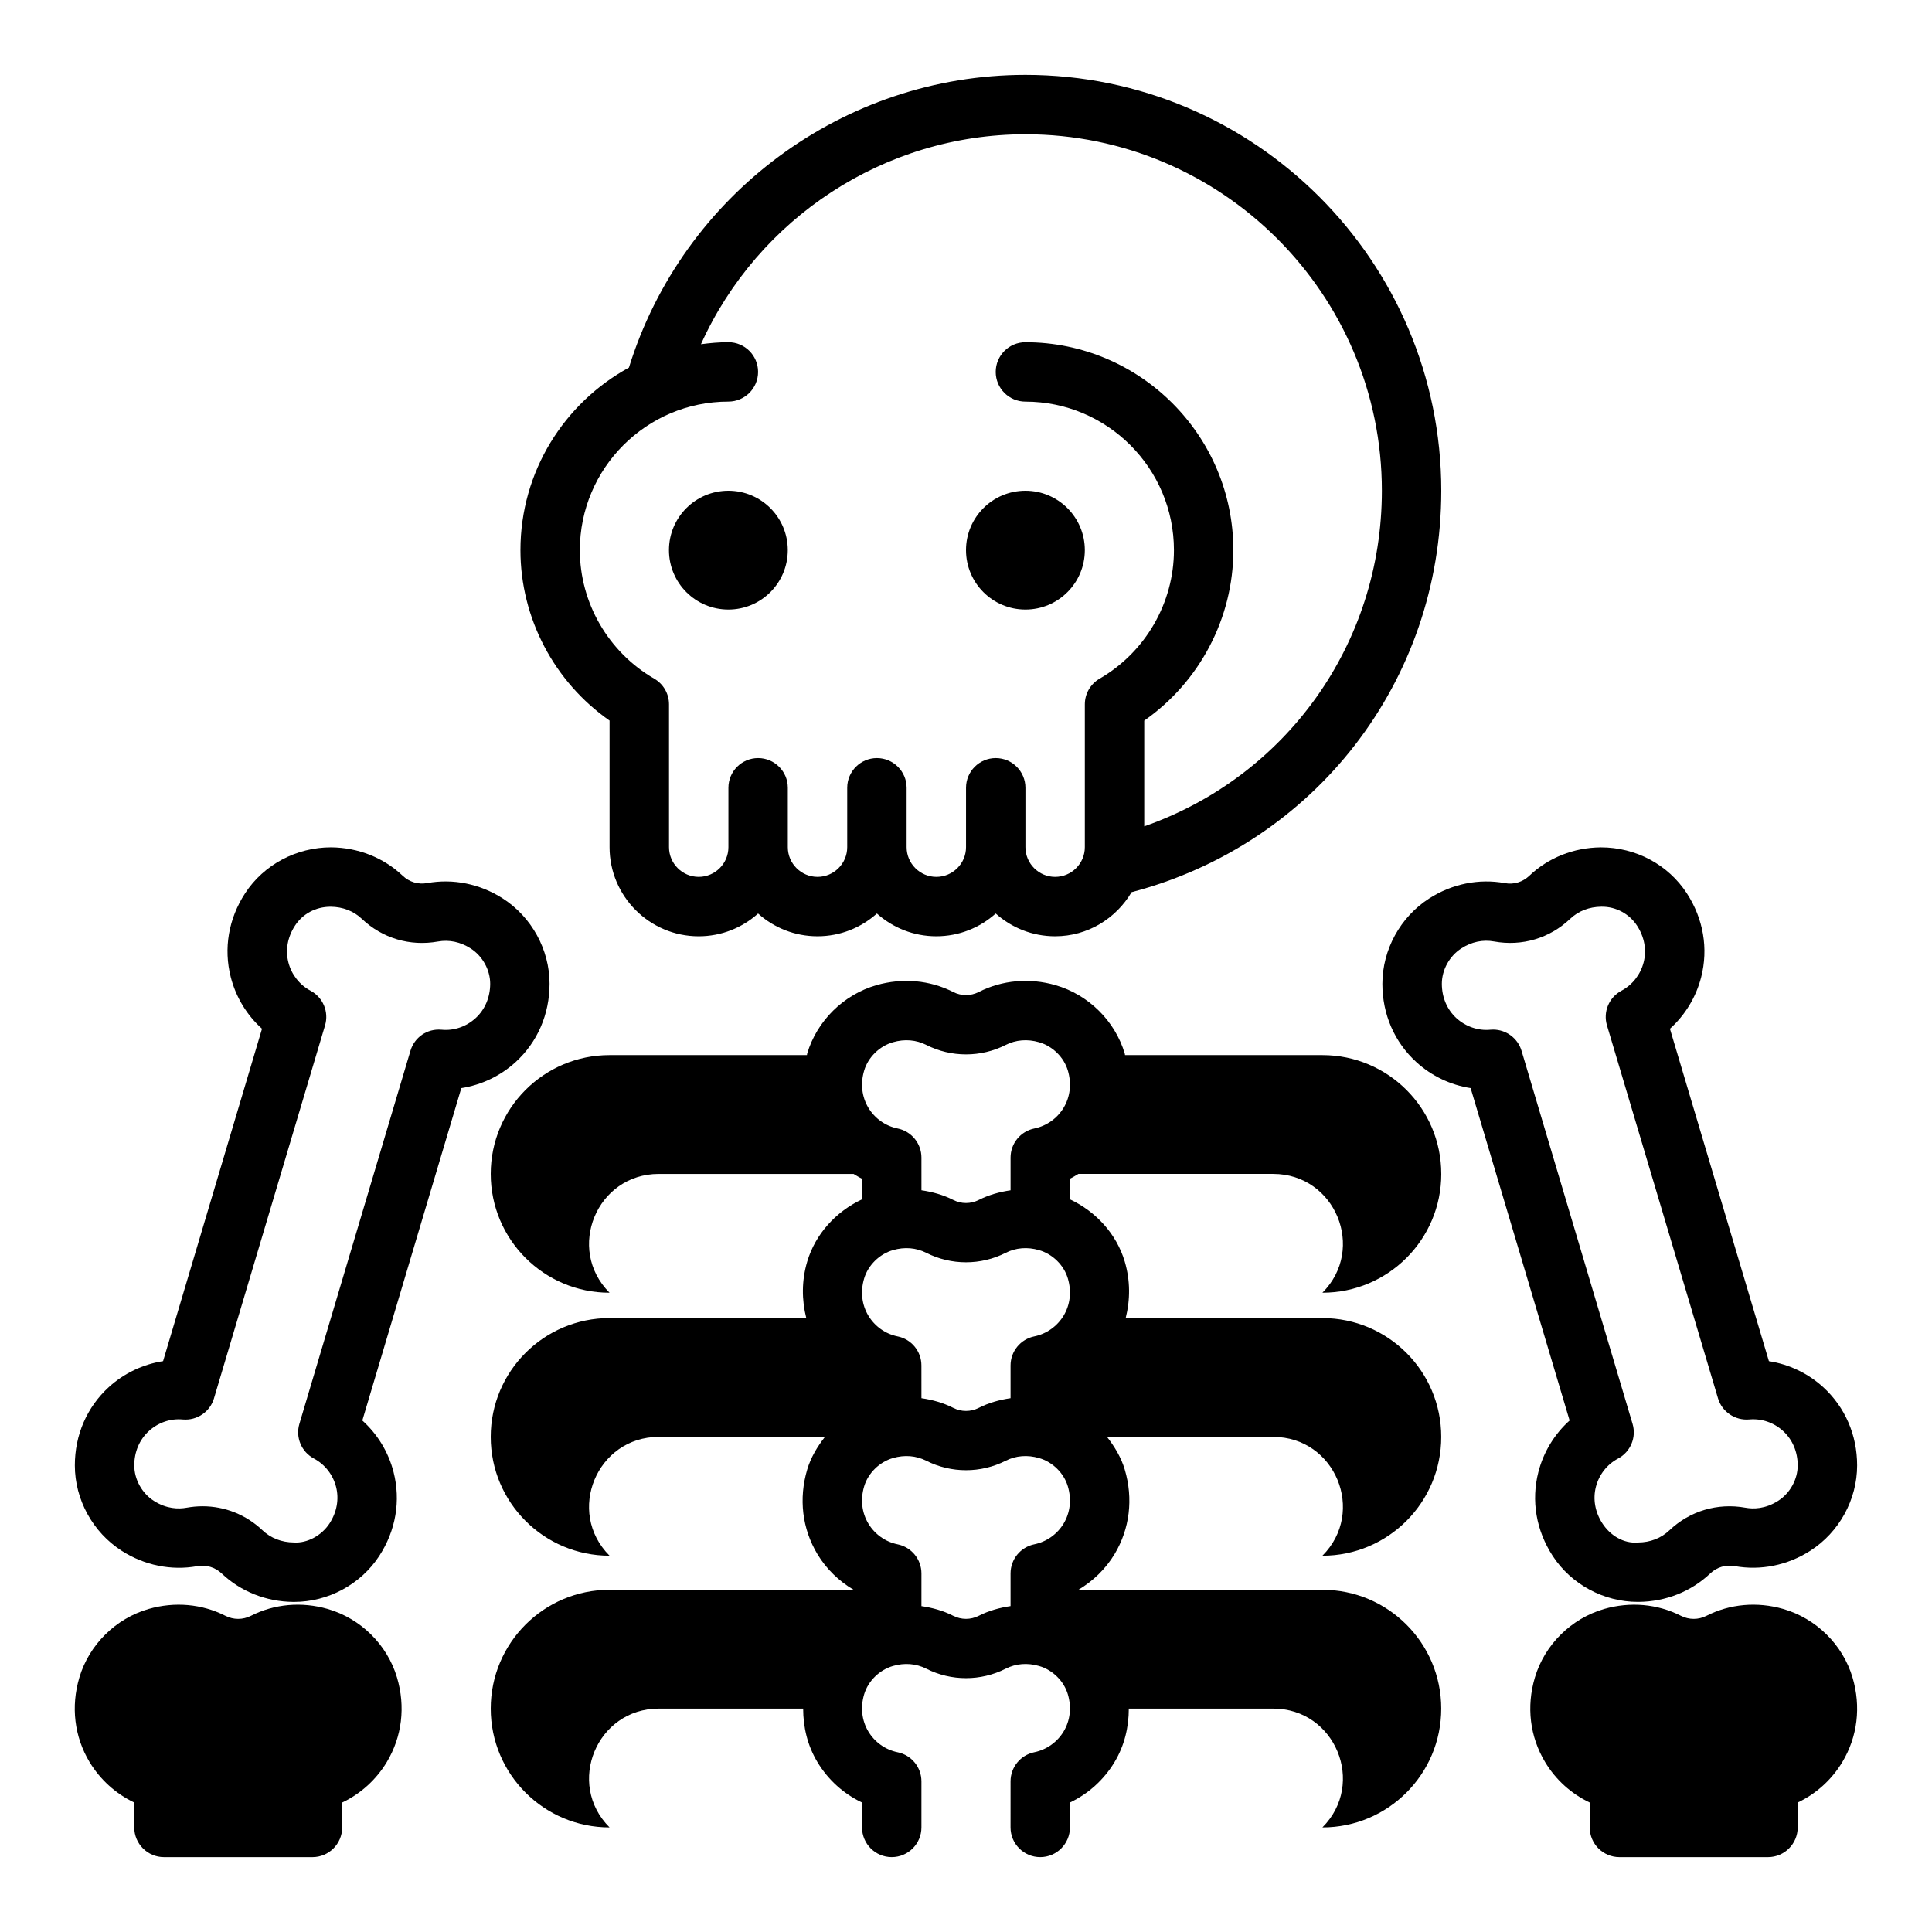
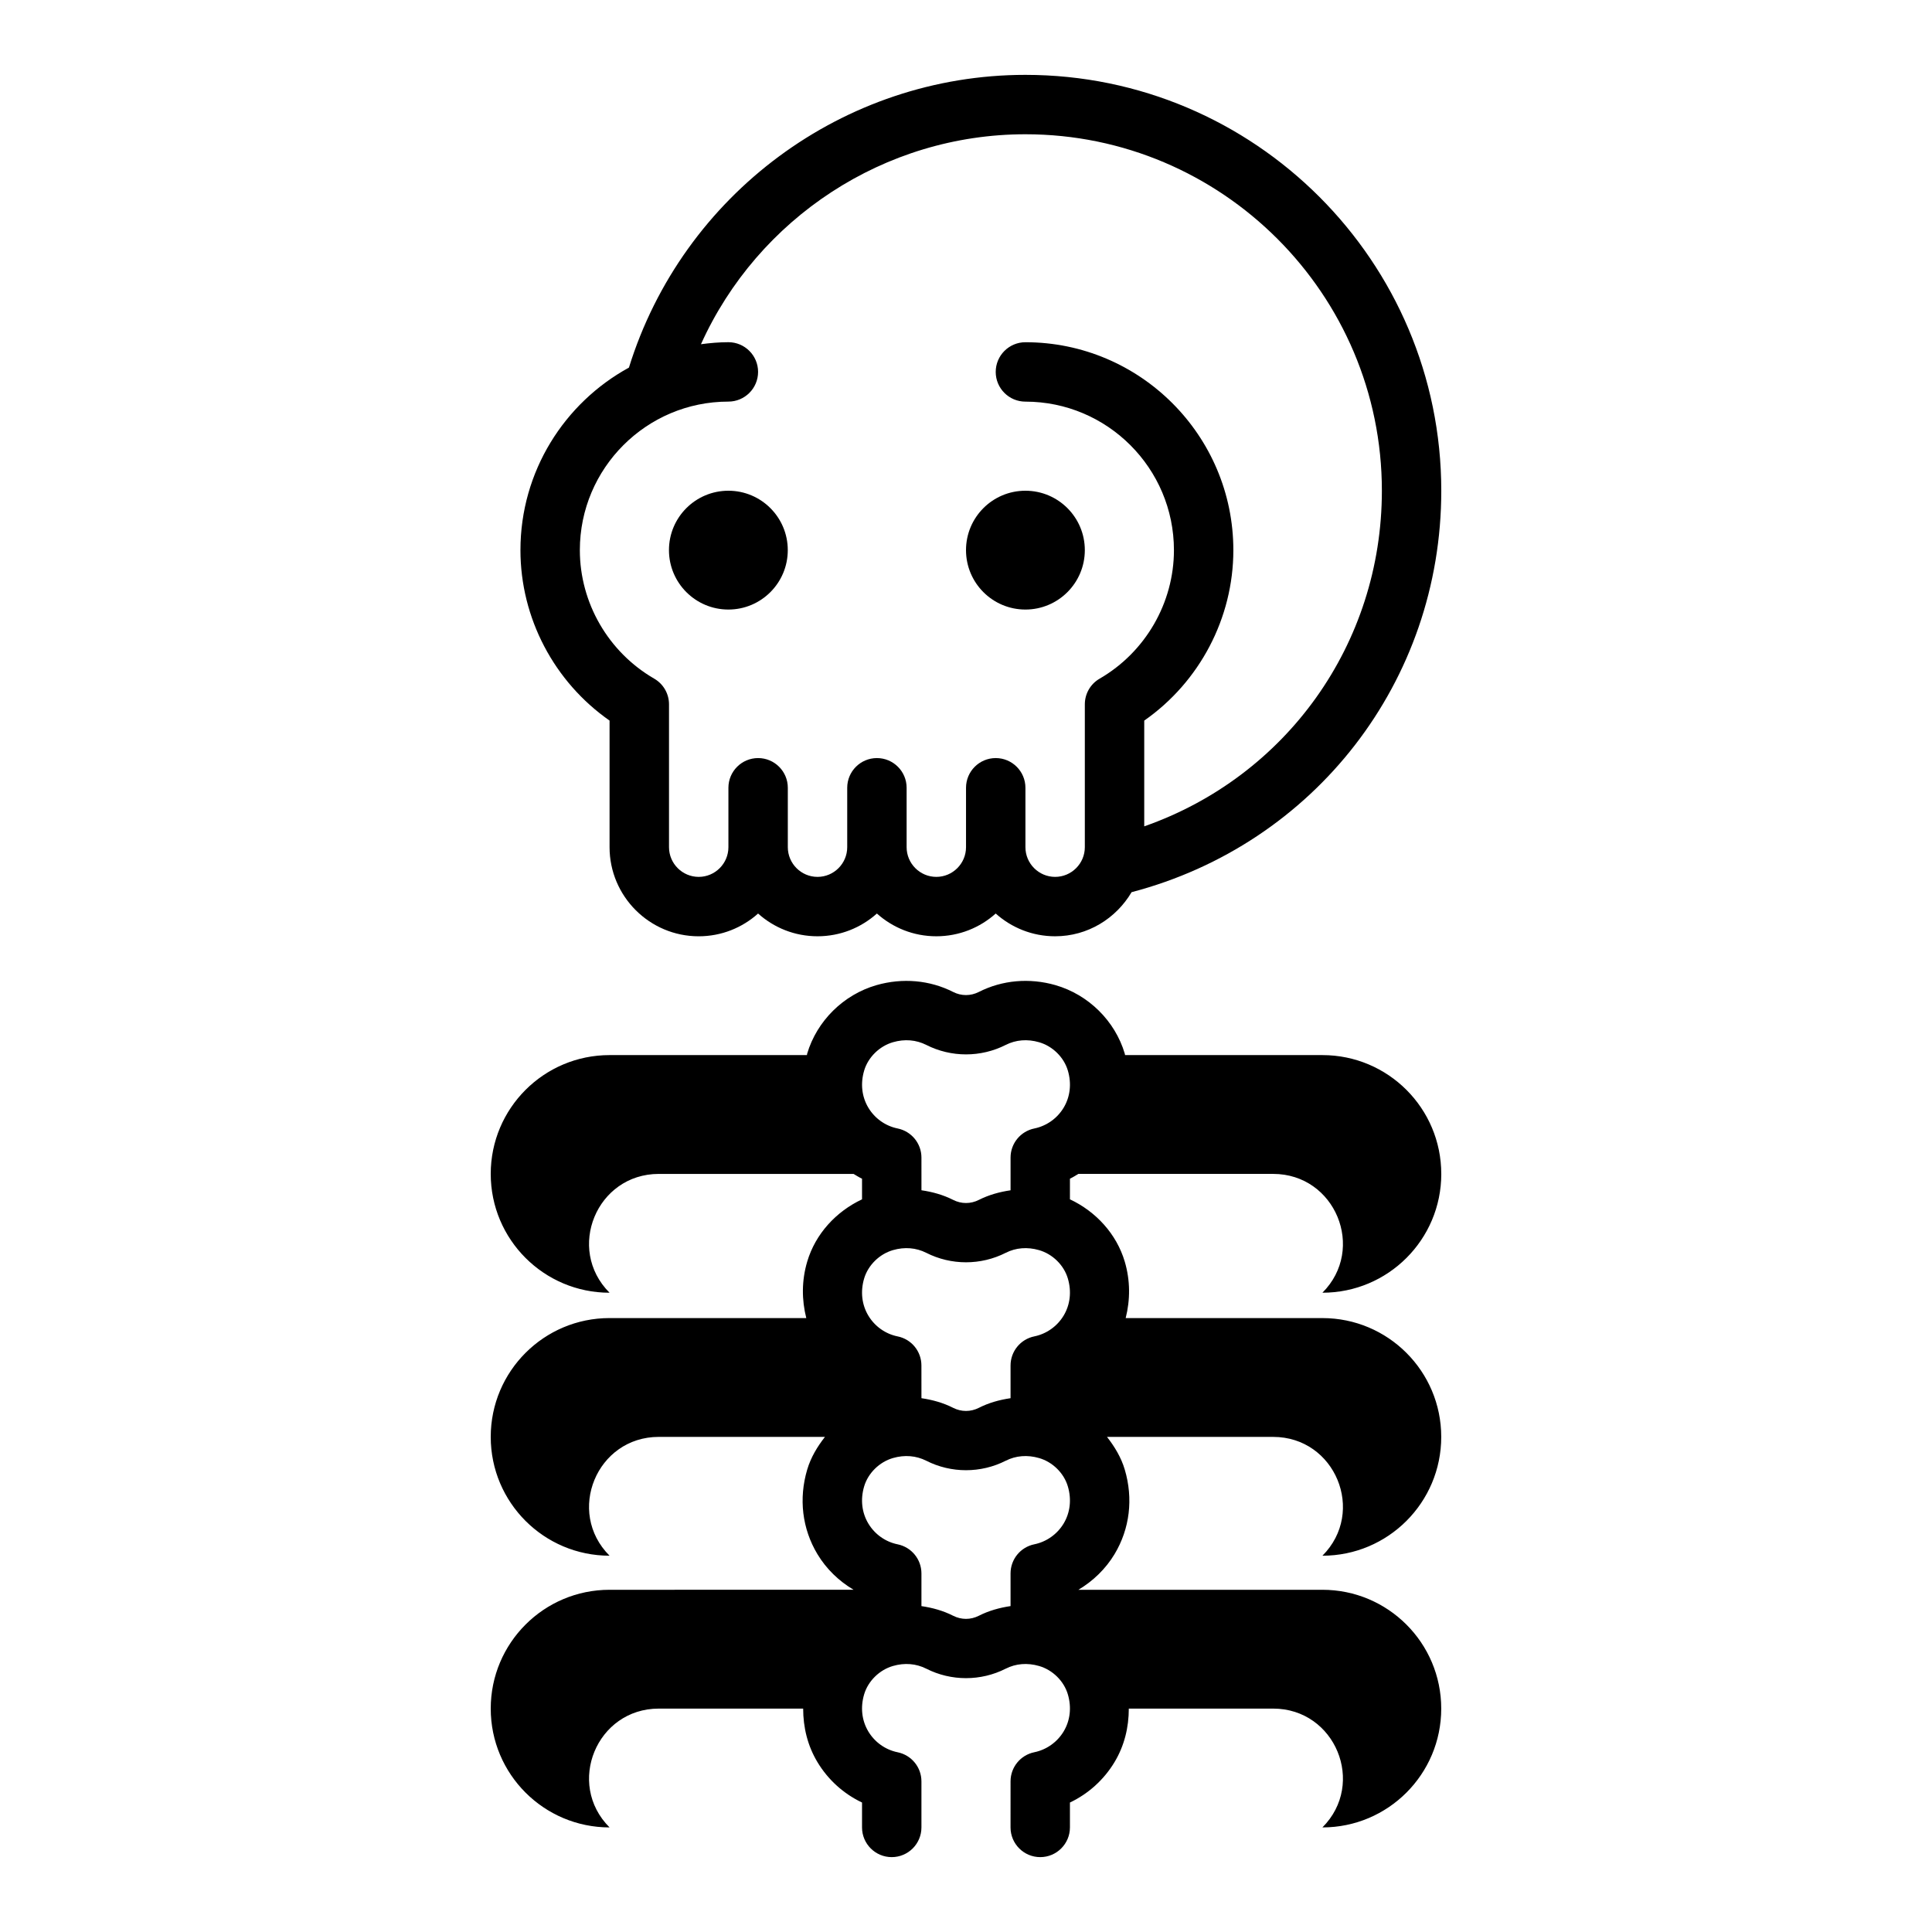
<svg xmlns="http://www.w3.org/2000/svg" fill="#000000" width="800px" height="800px" version="1.1" viewBox="144 144 512 512">
  <g>
-     <path d="m551.69 534.09c-1.953 7.598-0.598 15.508 3.809 22.27 4.902 7.519 13.516 12.156 22.539 12.156h0.234c7.172-0.062 13.902-2.738 18.965-7.543 1.754-1.668 4.133-2.371 6.496-1.938 6.848 1.234 13.957-0.195 20.004-4.062 7.668-4.902 12.422-13.578 12.422-22.621 0-8.078-3.195-15.438-8.988-20.734-4.047-3.691-9.07-6.07-14.391-6.894l-26.23-88.09c4-3.606 6.91-8.352 8.273-13.648 1.953-7.598 0.598-15.508-3.809-22.27-4.953-7.582-13.5-12.172-22.781-12.156-7.18 0.062-13.91 2.738-18.957 7.535-1.754 1.668-4.125 2.394-6.504 1.938-6.84-1.242-13.949 0.188-20.004 4.062-7.668 4.914-12.422 13.586-12.422 22.633 0 8.07 3.195 15.43 8.988 20.727 4.047 3.699 9.078 6.078 14.398 6.902l26.23 88.09c-4.004 3.602-6.91 8.34-8.273 13.645zm-4.461-111.61c-1-3.363-4.094-5.629-7.543-5.629-0.227 0-0.465 0.008-0.699 0.031-3.25 0.324-6.566-0.828-9.02-3.062-2.488-2.281-3.863-5.519-3.863-9.117 0-3.676 2.023-7.359 5.164-9.367 2.715-1.746 5.699-2.387 8.684-1.836 7.398 1.34 14.73-0.844 20.168-6.008 2.18-2.07 5.039-3.172 8.258-3.203 3.914-0.062 7.438 1.938 9.453 5.016 1.969 3.016 2.59 6.481 1.746 9.746-0.828 3.211-2.961 5.945-5.871 7.496-3.305 1.762-4.914 5.606-3.84 9.188l29.426 98.84c1.062 3.598 4.551 5.91 8.242 5.598 3.305-0.309 6.566 0.82 9.012 3.062 2.492 2.285 3.867 5.519 3.867 9.125 0 3.676-2.023 7.352-5.172 9.367-3.426 2.195-6.613 2.211-8.684 1.828-7.375-1.324-14.73 0.844-20.16 6.008-2.188 2.07-5.047 3.188-8.266 3.211-3.93 0.355-7.438-1.938-9.453-5.016-1.969-3.016-2.59-6.481-1.746-9.746 0.828-3.211 2.961-5.945 5.871-7.484 3.305-1.762 4.914-5.606 3.84-9.195z" />
    <path d="m525.95 455.1c0-17.391-14.098-31.488-31.488-31.488h-52.309c-0.039-0.133-0.039-0.262-0.078-0.395-2.582-8.676-9.621-15.625-18.367-18.145-6.887-1.977-14.105-1.348-20.324 1.812-2.156 1.094-4.629 1.094-6.785 0-6.211-3.156-13.422-3.785-20.324-1.812-8.746 2.519-15.777 9.469-18.367 18.152-0.023 0.129-0.023 0.262-0.062 0.387h-52.309c-17.391 0-31.488 14.098-31.488 31.488 0 17.391 14.098 31.488 31.488 31.488-11.617-11.617-3.394-31.488 13.043-31.488h51.625c0.738 0.441 1.465 0.906 2.242 1.273v5.465c-6.887 3.234-12.344 9.156-14.523 16.492-1.496 5.039-1.473 10.148-0.25 14.973h-52.137c-17.391 0-31.488 14.098-31.488 31.488s14.098 31.488 31.488 31.488c-11.617-11.617-3.394-31.488 13.043-31.488h44.043c-2.031 2.598-3.746 5.441-4.699 8.645-2.297 7.731-1.34 15.703 2.699 22.426 2.371 3.945 5.699 7.141 9.582 9.445l-64.668 0.004c-17.391 0-31.488 14.098-31.488 31.488s14.098 31.488 31.488 31.488c-11.617-11.617-3.394-31.488 13.043-31.488h38.266c0 4.969 1.172 9.832 3.777 14.168 2.816 4.699 6.957 8.414 11.824 10.723v6.598c0 4.344 3.527 7.871 7.871 7.871s7.871-3.527 7.871-7.871v-12.203c0-3.746-2.637-6.965-6.305-7.715-3.227-0.652-6.062-2.66-7.769-5.512-1.738-2.898-2.133-6.391-1.109-9.84 1.047-3.527 4.047-6.473 7.629-7.512 3.094-0.898 6.148-0.645 8.84 0.715 6.59 3.344 14.453 3.344 21.043 0 2.684-1.363 5.738-1.613 8.84-0.715 3.59 1.031 6.582 3.977 7.629 7.504 1.023 3.449 0.629 6.941-1.109 9.84-1.707 2.844-4.543 4.848-7.769 5.512-3.668 0.746-6.305 3.969-6.305 7.715l-0.004 12.211c0 4.344 3.527 7.871 7.871 7.871s7.871-3.527 7.871-7.871v-6.598c4.863-2.305 9.004-6.031 11.824-10.723 2.606-4.336 3.777-9.195 3.777-14.168h38.266c16.438 0 24.664 19.867 13.043 31.488 17.391 0 31.488-14.098 31.488-31.488s-14.098-31.488-31.488-31.488h-64.668c3.871-2.305 7.211-5.512 9.582-9.445 4.039-6.723 5-14.695 2.699-22.434-0.953-3.203-2.676-6.039-4.699-8.637h44.043c16.438 0 24.664 19.867 13.043 31.488 17.391 0 31.488-14.098 31.488-31.488s-14.098-31.488-31.488-31.488h-52.137c1.219-4.832 1.242-9.934-0.25-14.98-2.18-7.328-7.637-13.258-14.523-16.492v-5.465c0.781-0.371 1.504-0.836 2.242-1.273h51.625c16.438 0 24.664 19.867 13.043 31.488 17.402 0.004 31.5-14.094 31.5-31.484zm-152.94-27.387c1.047-3.527 4.047-6.473 7.629-7.512 3.094-0.898 6.148-0.645 8.84 0.715 6.59 3.344 14.453 3.344 21.043 0 2.684-1.363 5.746-1.613 8.84-0.715 3.59 1.031 6.582 3.977 7.629 7.504 1.023 3.449 0.629 6.941-1.109 9.84-1.707 2.844-4.543 4.848-7.769 5.512-3.668 0.746-6.305 3.969-6.305 7.715v8.668c-2.914 0.426-5.762 1.211-8.414 2.551-2.156 1.094-4.629 1.094-6.785 0-2.652-1.348-5.504-2.133-8.414-2.559l-0.004-8.66c0-3.746-2.637-6.965-6.305-7.715-3.227-0.652-6.062-2.66-7.769-5.512-1.734-2.894-2.129-6.391-1.105-9.832zm8.875 70.449c-3.227-0.652-6.062-2.66-7.769-5.512-1.738-2.898-2.133-6.391-1.109-9.84 1.047-3.527 4.047-6.473 7.629-7.512 3.094-0.898 6.148-0.645 8.84 0.715 6.59 3.344 14.453 3.344 21.043 0 2.684-1.363 5.746-1.613 8.84-0.715 3.59 1.031 6.582 3.977 7.629 7.504 1.023 3.449 0.629 6.941-1.109 9.84-1.707 2.844-4.543 4.848-7.769 5.512-3.668 0.746-6.305 3.969-6.305 7.715v8.668c-2.914 0.426-5.762 1.211-8.414 2.559-2.156 1.094-4.629 1.094-6.785 0-2.652-1.348-5.504-2.133-8.414-2.559l-0.008-8.66c0.008-3.75-2.629-6.977-6.297-7.715zm21.504 74.035c-2.156 1.094-4.629 1.094-6.785 0-2.652-1.348-5.504-2.133-8.414-2.559v-8.66c0-3.746-2.637-6.965-6.305-7.715-3.227-0.652-6.062-2.66-7.769-5.512-1.738-2.898-2.133-6.391-1.109-9.84 1.047-3.527 4.047-6.473 7.629-7.512 3.094-0.898 6.148-0.645 8.84 0.715 6.59 3.344 14.453 3.344 21.043 0 2.684-1.363 5.746-1.613 8.84-0.715 3.59 1.031 6.582 3.977 7.629 7.504 1.023 3.449 0.629 6.941-1.109 9.84-1.707 2.844-4.543 4.848-7.769 5.512-3.668 0.746-6.305 3.969-6.305 7.715v8.66c-2.91 0.434-5.762 1.219-8.414 2.566z" />
    <path d="m305.54 334.96v33.551c0 13.02 10.598 23.617 23.617 23.617 6.047 0 11.562-2.281 15.742-6.031 4.18 3.746 9.699 6.027 15.742 6.027 6.047 0 11.562-2.281 15.742-6.031 4.184 3.75 9.703 6.031 15.746 6.031 6.047 0 11.562-2.281 15.742-6.031 4.184 3.75 9.703 6.031 15.746 6.031 8.652 0 16.145-4.723 20.262-11.684 48.5-12.734 82.074-55.887 82.074-106.39 0-60.773-49.438-110.21-110.21-110.21-48.223 0-90.859 31.738-105.07 77.578-17.113 9.359-28.75 27.527-28.75 48.371 0 18.012 8.941 34.922 23.617 45.172zm31.488-84.531c4.344 0 7.871-3.527 7.871-7.871s-3.527-7.871-7.871-7.871c-2.473 0-4.879 0.219-7.266 0.535 15.059-33.363 48.578-55.641 85.984-55.641 52.09 0 94.465 42.375 94.465 94.465 0 40.684-25.418 75.793-62.977 88.945v-28.023c14.672-10.25 23.617-27.168 23.617-45.168 0-30.387-24.719-55.105-55.105-55.105-4.344 0-7.871 3.527-7.871 7.871s3.527 7.871 7.871 7.871c21.703 0 39.359 17.656 39.359 39.359 0 13.965-7.543 27.016-19.688 34.055-2.434 1.395-3.926 3.992-3.926 6.801v37.859c0 4.336-3.535 7.871-7.871 7.871-4.336 0-7.871-3.535-7.871-7.871v-15.742c0-4.344-3.527-7.871-7.871-7.871s-7.871 3.527-7.871 7.871v15.742c0 4.336-3.535 7.871-7.871 7.871-4.336 0-7.871-3.535-7.871-7.871v-15.742c0-4.344-3.527-7.871-7.871-7.871s-7.871 3.527-7.871 7.871v15.742c0 4.336-3.535 7.871-7.871 7.871-4.336 0-7.871-3.535-7.871-7.871v-15.742c0-4.344-3.527-7.871-7.871-7.871s-7.871 3.527-7.871 7.871v15.742c0 4.336-3.535 7.871-7.871 7.871-4.336 0-7.871-3.535-7.871-7.871v-37.855c0-2.809-1.496-5.406-3.93-6.809-12.16-7.039-19.699-20.094-19.699-34.059 0-21.703 17.656-39.359 39.359-39.359z" />
    <path d="m352.77 289.79c0 8.695-7.047 15.746-15.742 15.746-8.695 0-15.746-7.051-15.746-15.746 0-8.695 7.051-15.742 15.746-15.742 8.695 0 15.742 7.047 15.742 15.742" />
    <path d="m431.49 289.79c0 8.695-7.051 15.746-15.746 15.746-8.695 0-15.742-7.051-15.742-15.746 0-8.695 7.047-15.742 15.742-15.742 8.695 0 15.746 7.047 15.746 15.742" />
-     <path d="m289.64 404.72c0-9.055-4.754-17.719-12.422-22.633-6.055-3.871-13.137-5.297-19.996-4.062-2.379 0.434-4.746-0.27-6.504-1.938-5.047-4.793-11.785-7.469-18.965-7.535-9.172-0.008-17.832 4.574-22.781 12.156-4.41 6.754-5.762 14.664-3.809 22.27 1.363 5.305 4.266 10.051 8.273 13.648l-26.219 88.09c-5.32 0.828-10.344 3.203-14.391 6.894-5.793 5.301-8.992 12.66-8.992 20.738 0 9.047 4.754 17.719 12.422 22.633 6.047 3.871 13.152 5.297 19.996 4.07 2.379-0.434 4.738 0.27 6.504 1.938 5.055 4.793 11.793 7.469 18.957 7.535h0.234c9.02 0 17.641-4.644 22.539-12.156 4.418-6.754 5.762-14.664 3.809-22.27-1.363-5.305-4.266-10.043-8.273-13.648l26.23-88.09c5.32-0.828 10.352-3.211 14.398-6.902 5.793-5.309 8.98-12.672 8.988-20.738zm-19.609 9.098c-2.449 2.242-5.731 3.394-9.02 3.062-3.832-0.332-7.18 2.008-8.242 5.598l-29.426 98.848c-1.07 3.59 0.535 7.43 3.84 9.195 2.906 1.543 5.047 4.273 5.871 7.484 0.844 3.273 0.219 6.731-1.746 9.746-2.008 3.078-5.801 5.273-9.445 5.016-3.227-0.023-6.086-1.141-8.273-3.203-4.383-4.164-10.012-6.391-15.902-6.391-1.41 0-2.832 0.133-4.266 0.387-2.07 0.379-5.25 0.363-8.676-1.836-3.141-2.016-5.164-5.691-5.164-9.367 0-3.606 1.379-6.84 3.871-9.117 2.449-2.234 5.691-3.379 9.012-3.062 3.715 0.316 7.18-2 8.242-5.598l29.43-98.84c1.07-3.59-0.535-7.43-3.84-9.188-2.906-1.551-5.047-4.281-5.871-7.496-0.844-3.273-0.219-6.731 1.746-9.746 2.008-3.078 5.414-5.008 9.453-5.016 3.227 0.031 6.086 1.141 8.266 3.211 5.434 5.156 12.762 7.328 20.168 6.008 2.961-0.535 5.969 0.094 8.676 1.836 3.141 2.008 5.172 5.691 5.172 9.367-0.016 3.594-1.387 6.828-3.875 9.102z" />
-     <path d="m226.81 636.16c4.344 0 7.871-3.527 7.871-7.871v-6.598c4.863-2.305 9.004-6.031 11.824-10.723 4.039-6.723 5-14.688 2.699-22.434-2.582-8.676-9.621-15.625-18.367-18.145-6.894-1.984-14.105-1.348-20.324 1.812-2.156 1.094-4.629 1.094-6.785 0-6.211-3.156-13.43-3.793-20.324-1.812-8.746 2.519-15.785 9.477-18.367 18.152-2.297 7.738-1.34 15.703 2.699 22.426 2.84 4.691 6.981 8.414 11.844 10.723v6.598c0 4.344 3.527 7.871 7.871 7.871z" />
-     <path d="m612.54 636.16c4.344 0 7.871-3.527 7.871-7.871v-6.598c4.863-2.305 9.004-6.031 11.824-10.723 4.039-6.723 5-14.688 2.699-22.434-2.582-8.676-9.621-15.625-18.367-18.145-6.894-1.984-14.105-1.348-20.324 1.812-2.156 1.094-4.629 1.094-6.785 0-6.211-3.156-13.43-3.793-20.324-1.812-8.746 2.519-15.785 9.477-18.367 18.152-2.297 7.738-1.34 15.703 2.699 22.426 2.816 4.699 6.957 8.414 11.824 10.723l0.004 6.598c0 4.344 3.527 7.871 7.871 7.871z" />
  </g>
</svg>